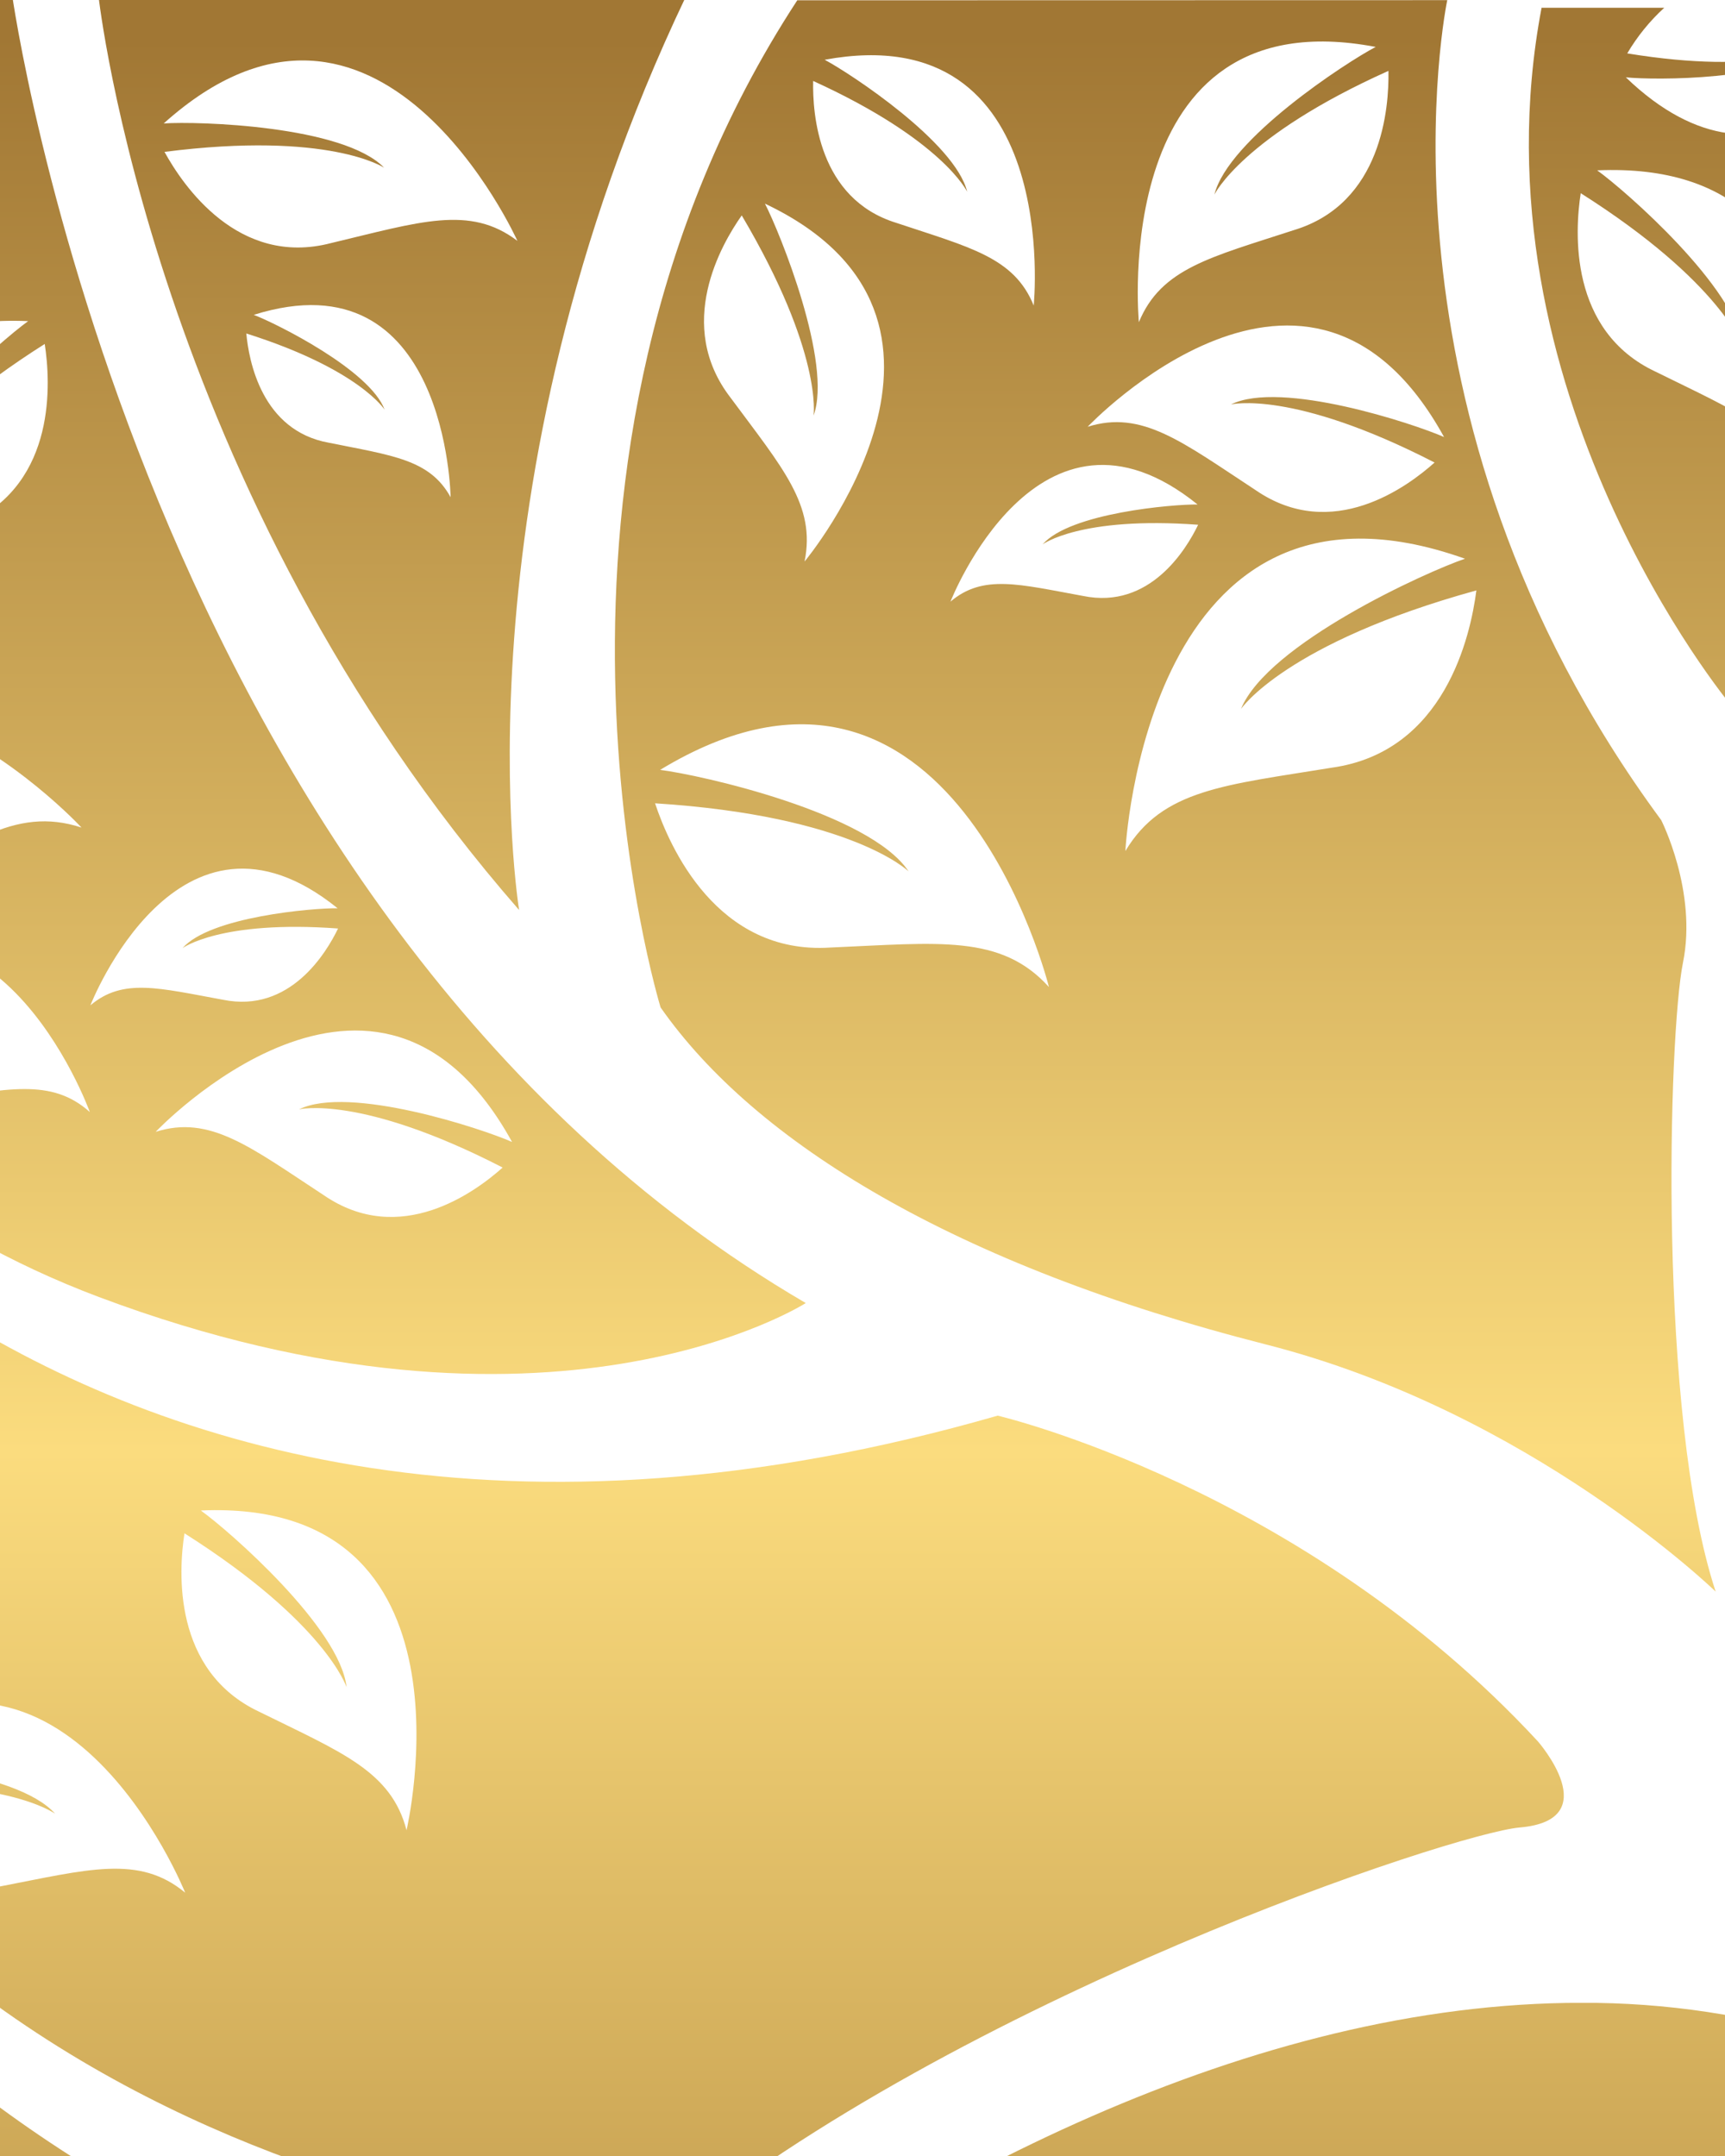
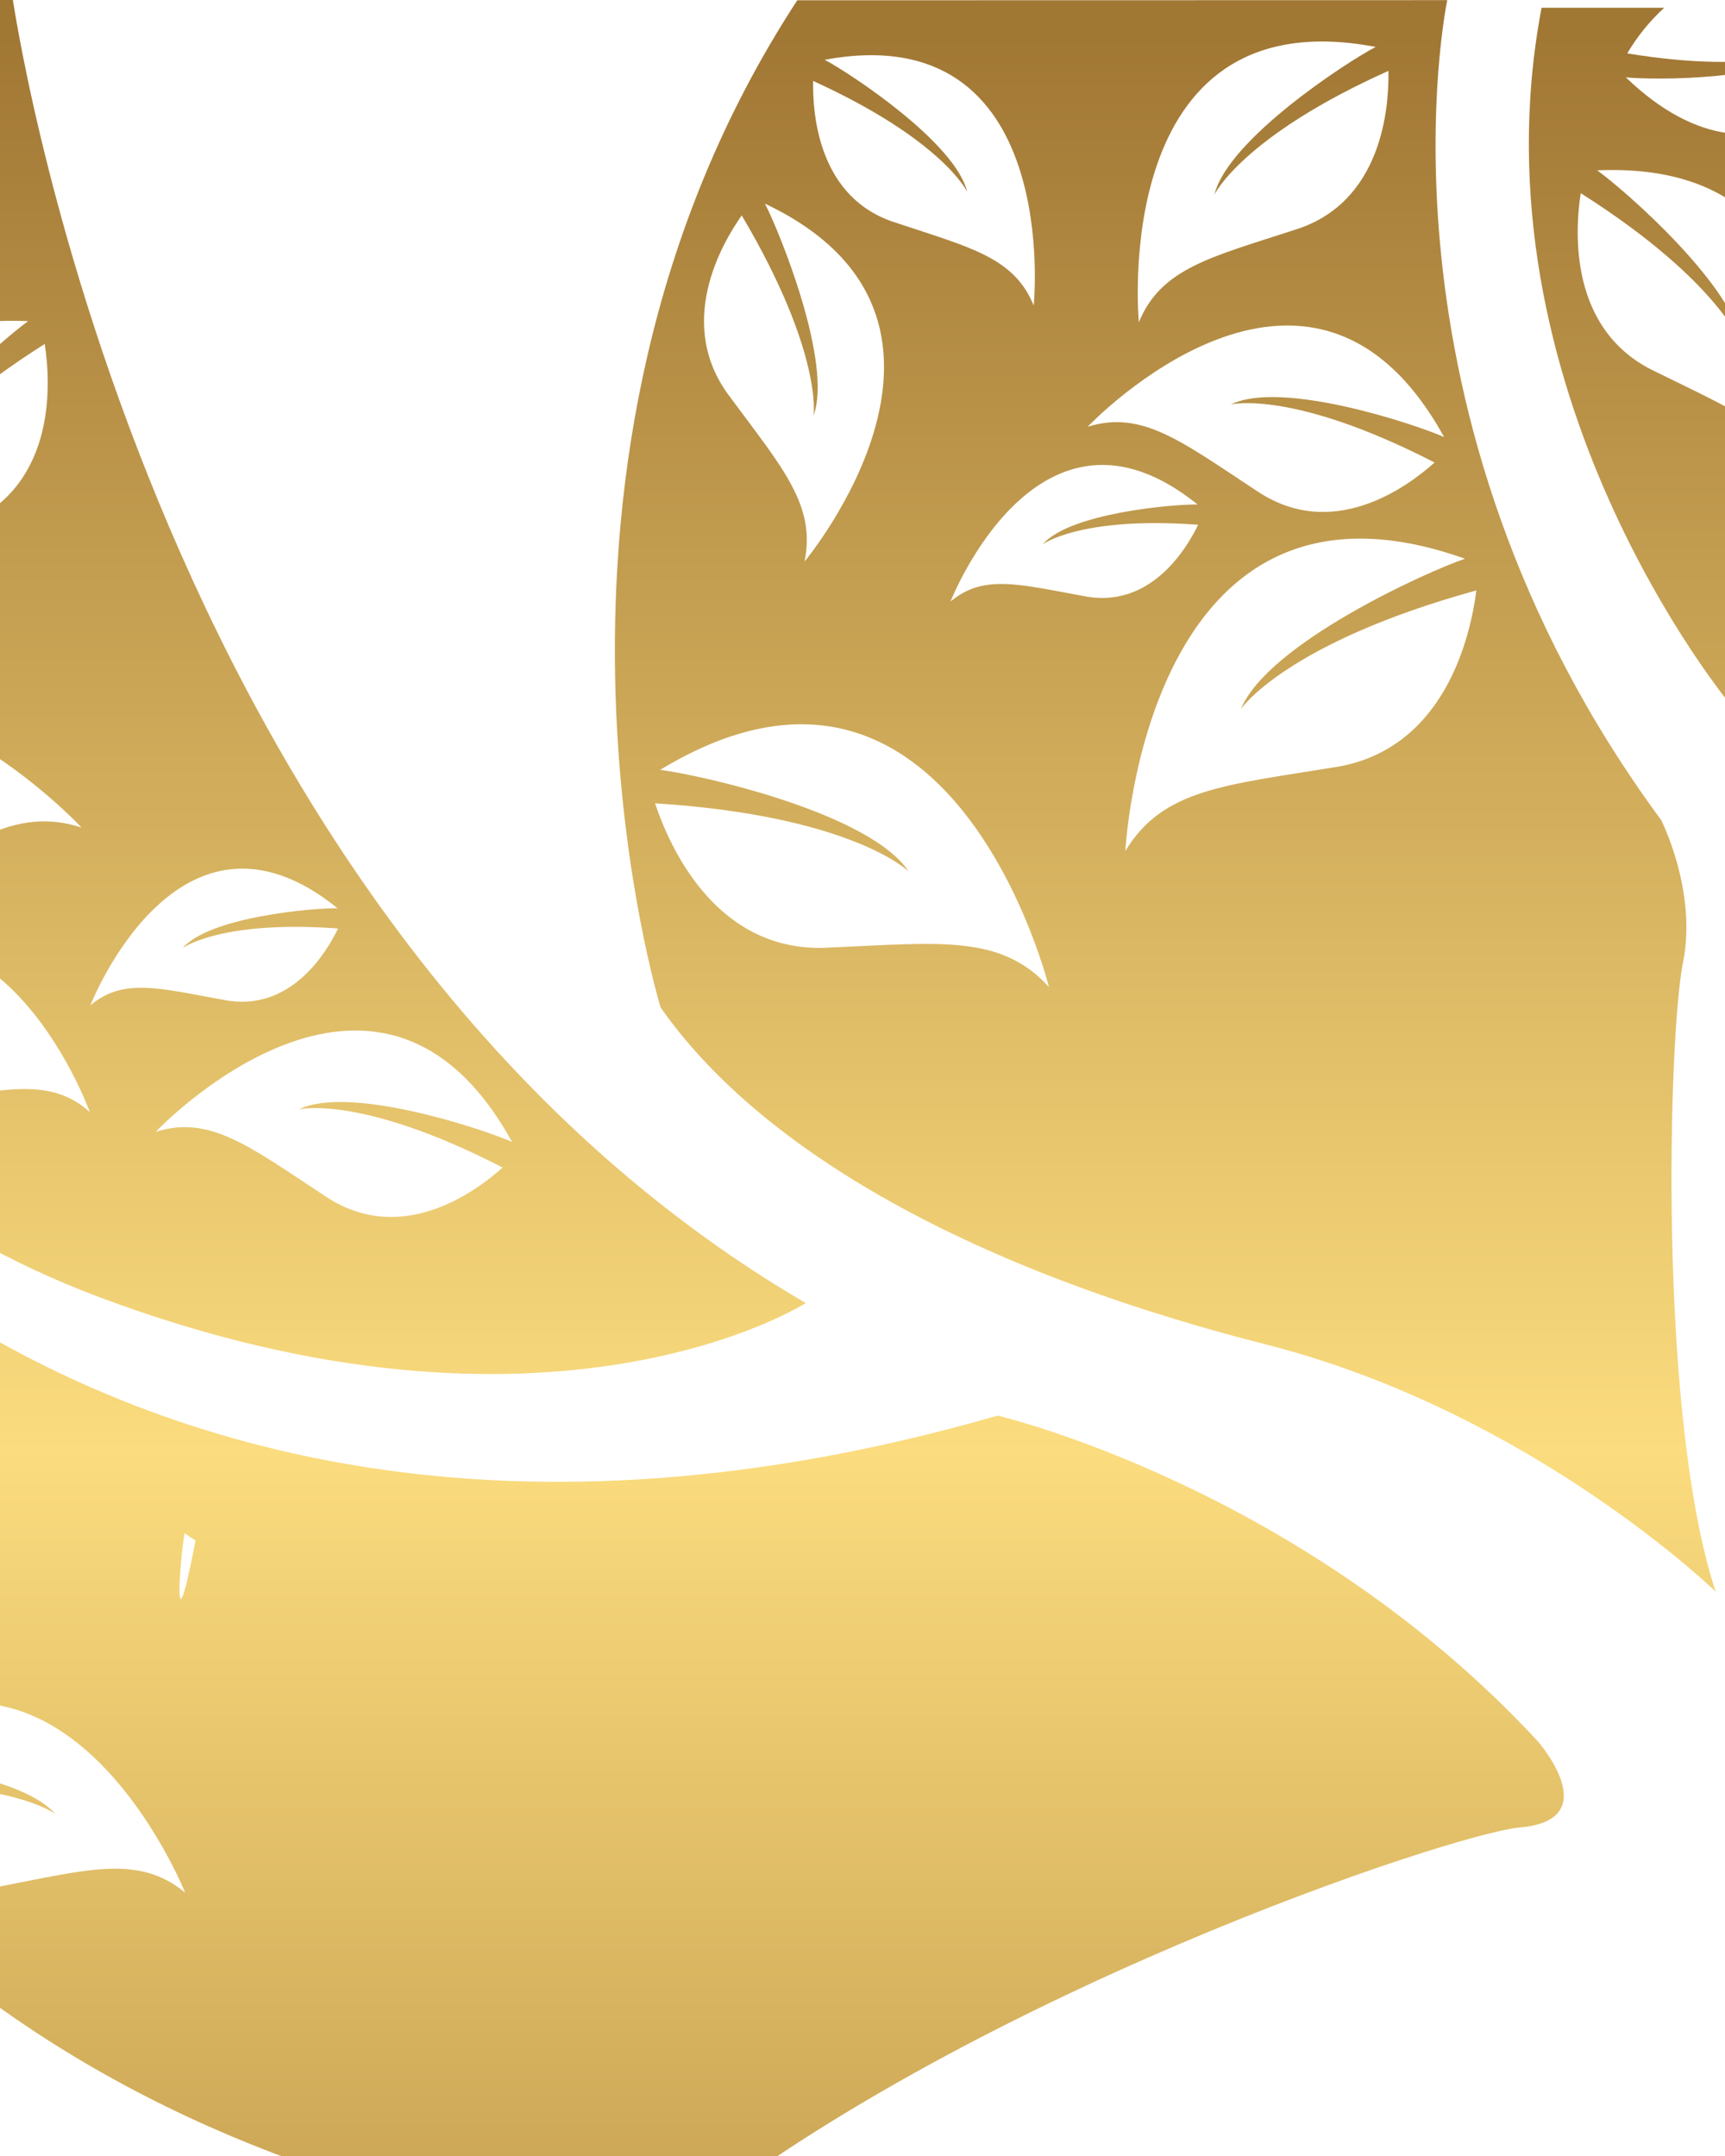
<svg xmlns="http://www.w3.org/2000/svg" xmlns:xlink="http://www.w3.org/1999/xlink" width="477.941" height="597.426" viewBox="0 0 477.941 597.426">
  <defs>
    <style>.a{fill:none;}.b{clip-path:url(#a);}.c{fill:url(#b);}.d{clip-path:url(#c);}.e{fill:url(#d);}.f{clip-path:url(#e);}.g{fill:url(#f);}.h{clip-path:url(#g);}.i{fill:url(#h);}.j{clip-path:url(#i);}.k{fill:url(#j);}.l{clip-path:url(#k);}.m{fill:url(#l);}.n{clip-path:url(#m);}.o{fill:url(#n);}</style>
    <clipPath id="a">
-       <path class="a" d="M179.996,659.912C87.583,730.455,17.268,741.887,17.268,741.887c98.45,10.381,206.952-28.22,301.378-65.368,126.576-49.8,228.036-24.894,228.036-24.894-5.026-65.368-39.173-86.133-39.173-86.133a227.814,227.814,0,0,0-69.447-10.514c-90.846,0-184.599,48.862-258.035,104.923" />
-     </clipPath>
+       </clipPath>
    <linearGradient id="b" x1="6032.627" y1="600.526" x2="6043.574" y2="600.526" gradientTransform="matrix(0, -68.87, -68.87, 0, 41640.22, 416231.125)" gradientUnits="userSpaceOnUse">
      <stop offset="0" stop-color="#a77c36" />
      <stop offset="0.48" stop-color="#fbdc7e" />
      <stop offset="1" stop-color="#a17734" />
    </linearGradient>
    <clipPath id="c">
      <path class="a" d="M442.543,47.202c78.662-3.393,56.94,88.61,56.94,88.61-4.246-16.364-18.007-21.551-40.733-32.798-24.154-11.297-22.411-38.996-20.78-49.481,39.192,24.856,44.91,42.648,44.91,42.648-1.776-16.427-32.539-43.365-40.335-48.966m88.24-45.055c-9.307,15.499-40.12,57.9-80.323,19.27,7.923.809,41.83.948,51.635-8.53,0,0-13.06,8.147-51.24,1.895A55.045,55.045,0,0,1,461.099,2.159H427.117c-20.086,105.83,52.258,192.974,52.258,192.974C526.578,54.016,666.497,2.131,666.497,2.131Z" />
    </clipPath>
    <linearGradient id="d" x1="6032.62" y1="597.17" x2="6043.57" y2="597.17" gradientTransform="matrix(0, -68.87, -68.87, 0, 41663.9, 416230.437)" xlink:href="#b" />
    <clipPath id="e">
-       <path class="a" d="M70.319,87.24c53.588-16.838,54.529,50.546,54.529,50.546-5.75-10.498-16.111-11.537-33.73-15.104-18.601-3.336-22.186-22.745-22.872-30.274,31.3,9.907,38.32,21.128,38.32,21.128-4.063-10.975-29.92-23.867-36.248-26.287M143.37,66.76c-13.202-10.065-27.086-5.254-51.651.6C66.007,74.086,50.651,51.325,45.577,42.087c45.643-5.838,60.857,4.388,60.857,4.388C95.127,34.787,54.805,33.57,45.359,34.205,104.75-19.12,143.37,66.772,143.37,66.772M27.308-.974S42.38,135.963,143.831,252.17c0,0-19.084-116.192,46.211-253.145Z" />
-     </clipPath>
+       </clipPath>
    <linearGradient id="f" x1="6032.633" y1="602.819" x2="6043.579" y2="602.819" gradientTransform="matrix(0, -68.87, -68.87, 0, 41624.84, 416232)" xlink:href="#b" />
    <clipPath id="g">
      <path class="a" d="M182.903,213.332c80.728-48.966,107.725,60.175,107.725,60.175-13.303-14.721-30.577-12.229-60.528-10.946-31.483,2.079-44.632-28.002-48.606-39.966,54.614,3.475,70.236,18.863,70.236,18.863-10.741-16.216-57.641-26.745-68.815-28.116m222.988-58.519c-10.706,3.636-54.652,23.551-62.07,41.637,0,0,12.358-18.282,65.223-32.855-1.605,12.535-8.735,44.711-39.991,49.111-29.613,4.852-47.01,5.949-57.262,23.109,0,0,5.56-112.505,94.072-81.012m-74.04-15.015c-6.745-.098-35.353,2.319-42.964,11.057,0,0,10.441-7.85,43.096-5.443-3.263,6.767-13.376,23.538-31.888,19.725-17.656-3.21-27.699-6.116-36.731,1.579,0,0,24.36-62.55,68.489-26.897m68.265-18.711c-8.34-3.699-45.21-15.874-59.047-9.029,0,0,16.923-4.236,56.422,16.089-7.443,6.669-28.353,22.237-49.56,7.664-20.414-13.385-31.493-22.31-46.559-17.571,0,0,61.479-64.995,98.744,2.843M211.967,56.442c67.131,31.837,10.946,99.161,10.946,99.161,3.207-15.565-6.113-25.949-20.487-45.387-15.514-20.101-2.606-42.477,3.086-50.523,22.499,38.045,19.902,55.449,19.902,55.449,5.298-14.513-9.285-50.59-13.467-58.699m16.538-39.884c66.05-12.178,57.922,68.11,57.922,68.11-5.393-13.344-17.59-16.083-38.048-22.907-21.681-6.669-23.254-30.28-23.061-39.331,35.875,16.345,42.673,30.697,42.673,30.697-3.336-13.654-32.305-32.754-39.489-36.57m152.676-3.557c-8.109,4.243-40.857,25.589-44.679,40.901,0,0,7.743-16.111,48.214-34.264.196,10.191-1.76,36.728-26.183,44.12-23.061,7.538-36.797,10.564-42.964,25.519,0,0-8.631-90.42,65.602-76.276M220.901.081c-84.079,128.645-37.871,279.081-37.871,279.081,26.129,37.356,81.347,71.374,167.748,93.399,73.342,18.673,124.576,68.477,124.576,68.477-16.073-48.764-13.069-154.553-9.057-174.294s-6.031-39.489-6.031-39.489c-83.4-113.096-59.28-227.212-59.28-227.212Z" />
    </clipPath>
    <linearGradient id="h" x1="6032.623" y1="600.227" x2="6043.569" y2="600.227" gradientTransform="matrix(0, -68.87, -68.87, 0, 41643.7, 416230.656)" xlink:href="#b" />
    <clipPath id="i">
-       <path class="a" d="M51.314,524.469c-12.788-10.63-26.852-6.448-51.642-1.668-25.958,5.56-40.361-17.855-45.033-27.323,45.851-3.791,60.633,7.105,60.633,7.105-10.807-12.188-51.051-15.205-60.519-14.977,61.58-50.647,96.564,36.879,96.564,36.879m4.394-105.928c78.642-3.412,56.927,88.6,56.927,88.6-4.246-16.377-18.007-21.564-40.752-32.801C47.738,463.05,49.475,435.363,51.111,424.878,90.3,449.724,96.024,467.526,96.024,467.526,94.24,451.099,63.47,424.161,55.699,418.604M-5.68,384.413c-8.122,4.23-40.866,25.573-44.685,40.888,0,0,7.749-16.111,48.227-34.273.183,10.191-1.779,36.737-26.189,44.129-23.061,7.528-36.803,10.564-42.964,25.519,0,0-8.65-90.429,65.602-76.264m-97.91-44.193c19.384-6.404,42.411-4.031,60.039,28.047-8.337-3.702-45.226-15.878-59.05-9.032,0,0,16.927-4.236,56.422,16.083-7.443,6.697-28.353,22.237-49.557,7.67-2.597-1.693-5.036-3.336-7.345-4.846l.632,48.366C-24.928,615.321,184.018,620.531,184.018,620.531,266.385,553.084,402.943,507.959,421.08,506.392c24.132-2.069,5.01-23.867,5.01-23.867-65.289-70.543-149.669-90.252-149.669-90.252C6.202,470.104-104.493,275.036-104.493,275.036Z" />
+       <path class="a" d="M51.314,524.469c-12.788-10.63-26.852-6.448-51.642-1.668-25.958,5.56-40.361-17.855-45.033-27.323,45.851-3.791,60.633,7.105,60.633,7.105-10.807-12.188-51.051-15.205-60.519-14.977,61.58-50.647,96.564,36.879,96.564,36.879m4.394-105.928C47.738,463.05,49.475,435.363,51.111,424.878,90.3,449.724,96.024,467.526,96.024,467.526,94.24,451.099,63.47,424.161,55.699,418.604M-5.68,384.413c-8.122,4.23-40.866,25.573-44.685,40.888,0,0,7.749-16.111,48.227-34.273.183,10.191-1.779,36.737-26.189,44.129-23.061,7.528-36.803,10.564-42.964,25.519,0,0-8.65-90.429,65.602-76.264m-97.91-44.193c19.384-6.404,42.411-4.031,60.039,28.047-8.337-3.702-45.226-15.878-59.05-9.032,0,0,16.927-4.236,56.422,16.083-7.443,6.697-28.353,22.237-49.557,7.67-2.597-1.693-5.036-3.336-7.345-4.846l.632,48.366C-24.928,615.321,184.018,620.531,184.018,620.531,266.385,553.084,402.943,507.959,421.08,506.392c24.132-2.069,5.01-23.867,5.01-23.867-65.289-70.543-149.669-90.252-149.669-90.252C6.202,470.104-104.493,275.036-104.493,275.036Z" />
    </clipPath>
    <linearGradient id="j" x1="6032.626" y1="601.99" x2="6043.573" y2="601.99" gradientTransform="matrix(0, -68.87, -68.87, 0, 41629.42, 416231.031)" xlink:href="#b" />
    <clipPath id="k">
-       <path class="a" d="M-102.294,524.459c9.964-3.538,22.139-2.259,36.358,9.237-5.408-.088-24.938,1.469-36.358,6.634v1.56c6.318-1.946,17.748-3.952,36.494-2.575-3.263,6.757-13.373,23.529-31.885,19.741-1.605-.294-3.131-.594-4.619-.866v43.911c13.041-22.003,36.27-38.721,77.641-24.009-10.706,3.636-54.652,23.548-62.07,41.634,0,0,12.358-18.279,65.235-32.855-1.599,12.529-8.735,44.708-39.991,49.118-17.561,2.869-30.785,4.445-40.816,8.817v104.345c114.524-5.181,243.146-98.564,243.146-98.564-196.894-54.968-243.102-190.955-243.102-190.955Z" />
-     </clipPath>
+       </clipPath>
    <linearGradient id="l" x1="6032.63" y1="603.997" x2="6043.576" y2="603.997" gradientTransform="matrix(0, -68.87, -68.87, 0, 41616.51, 416231.687)" xlink:href="#b" />
    <clipPath id="m">
      <path class="a" d="M141.904,316.449c-8.34-3.702-45.226-15.878-59.075-9.035,0,0,16.926-4.236,56.437,16.111-7.455,6.669-28.353,22.237-49.563,7.661-20.43-13.388-31.515-22.31-46.568-17.558,0,0,61.479-65.011,98.756,2.843M-57.132,273.346c54.491-41.627,82.016,34.797,82.016,34.797-10.678-9.556-22.922-6.394-44.392-3.074-22.505,3.98-34.207-16.633-37.953-24.916,39.565-1.842,51.97,7.999,51.97,7.999-8.947-10.814-43.488-14.677-51.642-14.788M93.526,251.684c-6.754-.101-35.357,2.328-42.964,11.057,0,0,10.447-7.85,43.103-5.453-3.263,6.776-13.376,23.538-31.888,19.741-17.663-3.21-27.699-6.116-36.731,1.551,0,0,24.36-62.55,68.496-26.897m-70.96-22.366c-18.601-6.116-32.46,4.77-57.979,21.052-26.467,17.713-52.198-1.861-61.324-10.289,49.282-24.578,70.192-19.062,70.192-19.062-17.059-8.7-62.939,5.813-73.345,10.267,47.194-83.508,122.456-1.968,122.456-1.968M7.794,88.993c-7.784,5.592-38.541,32.539-40.31,48.966,0,0,5.686-17.792,44.907-42.648,1.621,10.485,3.371,38.178-20.78,49.481-22.745,11.253-36.497,16.45-40.752,32.801,0,0-21.681-92.015,56.927-88.606m-47.74-52.349C-18.553,30.247-5.019,48.92-.483,56.54-38.67,62.776-51.73,54.645-51.73,54.645c9.822,9.496,43.725,9.341,51.651,8.53-48.445,46.505-83.236-24.502-83.236-24.502a23.062,23.062,0,0,0,13.973,4.391c7.816,0,16.955-2.979,29.414-6.413M-105.238-1.132V76.938c14.298-3.08,30.858.818,48.726,18.869-7.114-.916-31.907-1.823-48.726,2.527v2.553c9.556-1.336,24.957-1.608,48.059,2.78-5.56,8.921-22.237,30.719-47.494,22.43-.196-.057-.373-.104-.556-.171V238.984s33.202,83.059,132.641,120.422c125.192,47.017,195.836,1.668,195.836,1.668C38.425,253.175,3.264-2.033,3.264-2.033Z" />
    </clipPath>
    <linearGradient id="n" x1="6032.623" y1="603.465" x2="6043.569" y2="603.465" gradientTransform="matrix(0, -68.87, -68.87, 0, 41619.6, 416230.656)" xlink:href="#b" />
  </defs>
  <g class="b">
    <rect class="c" x="17.268" y="554.992" width="529.398" height="197.263" />
  </g>
  <g class="d">
    <rect class="e" x="407.031" y="2.131" width="259.466" height="192.97" />
  </g>
  <g class="f">
    <rect class="g" x="27.308" y="-19.127" width="162.734" height="271.303" />
  </g>
  <g class="h">
    <rect class="i" x="136.812" y="-1.132" width="338.529" height="442.128" />
  </g>
  <g class="j">
    <rect class="k" x="-104.474" y="274.998" width="549.673" height="345.495" />
  </g>
  <g class="l">
    <rect class="m" x="-102.326" y="459.619" width="243.146" height="289.515" />
  </g>
  <g class="n">
    <rect class="o" x="-105.289" y="-2.004" width="328.492" height="408.427" />
  </g>
</svg>